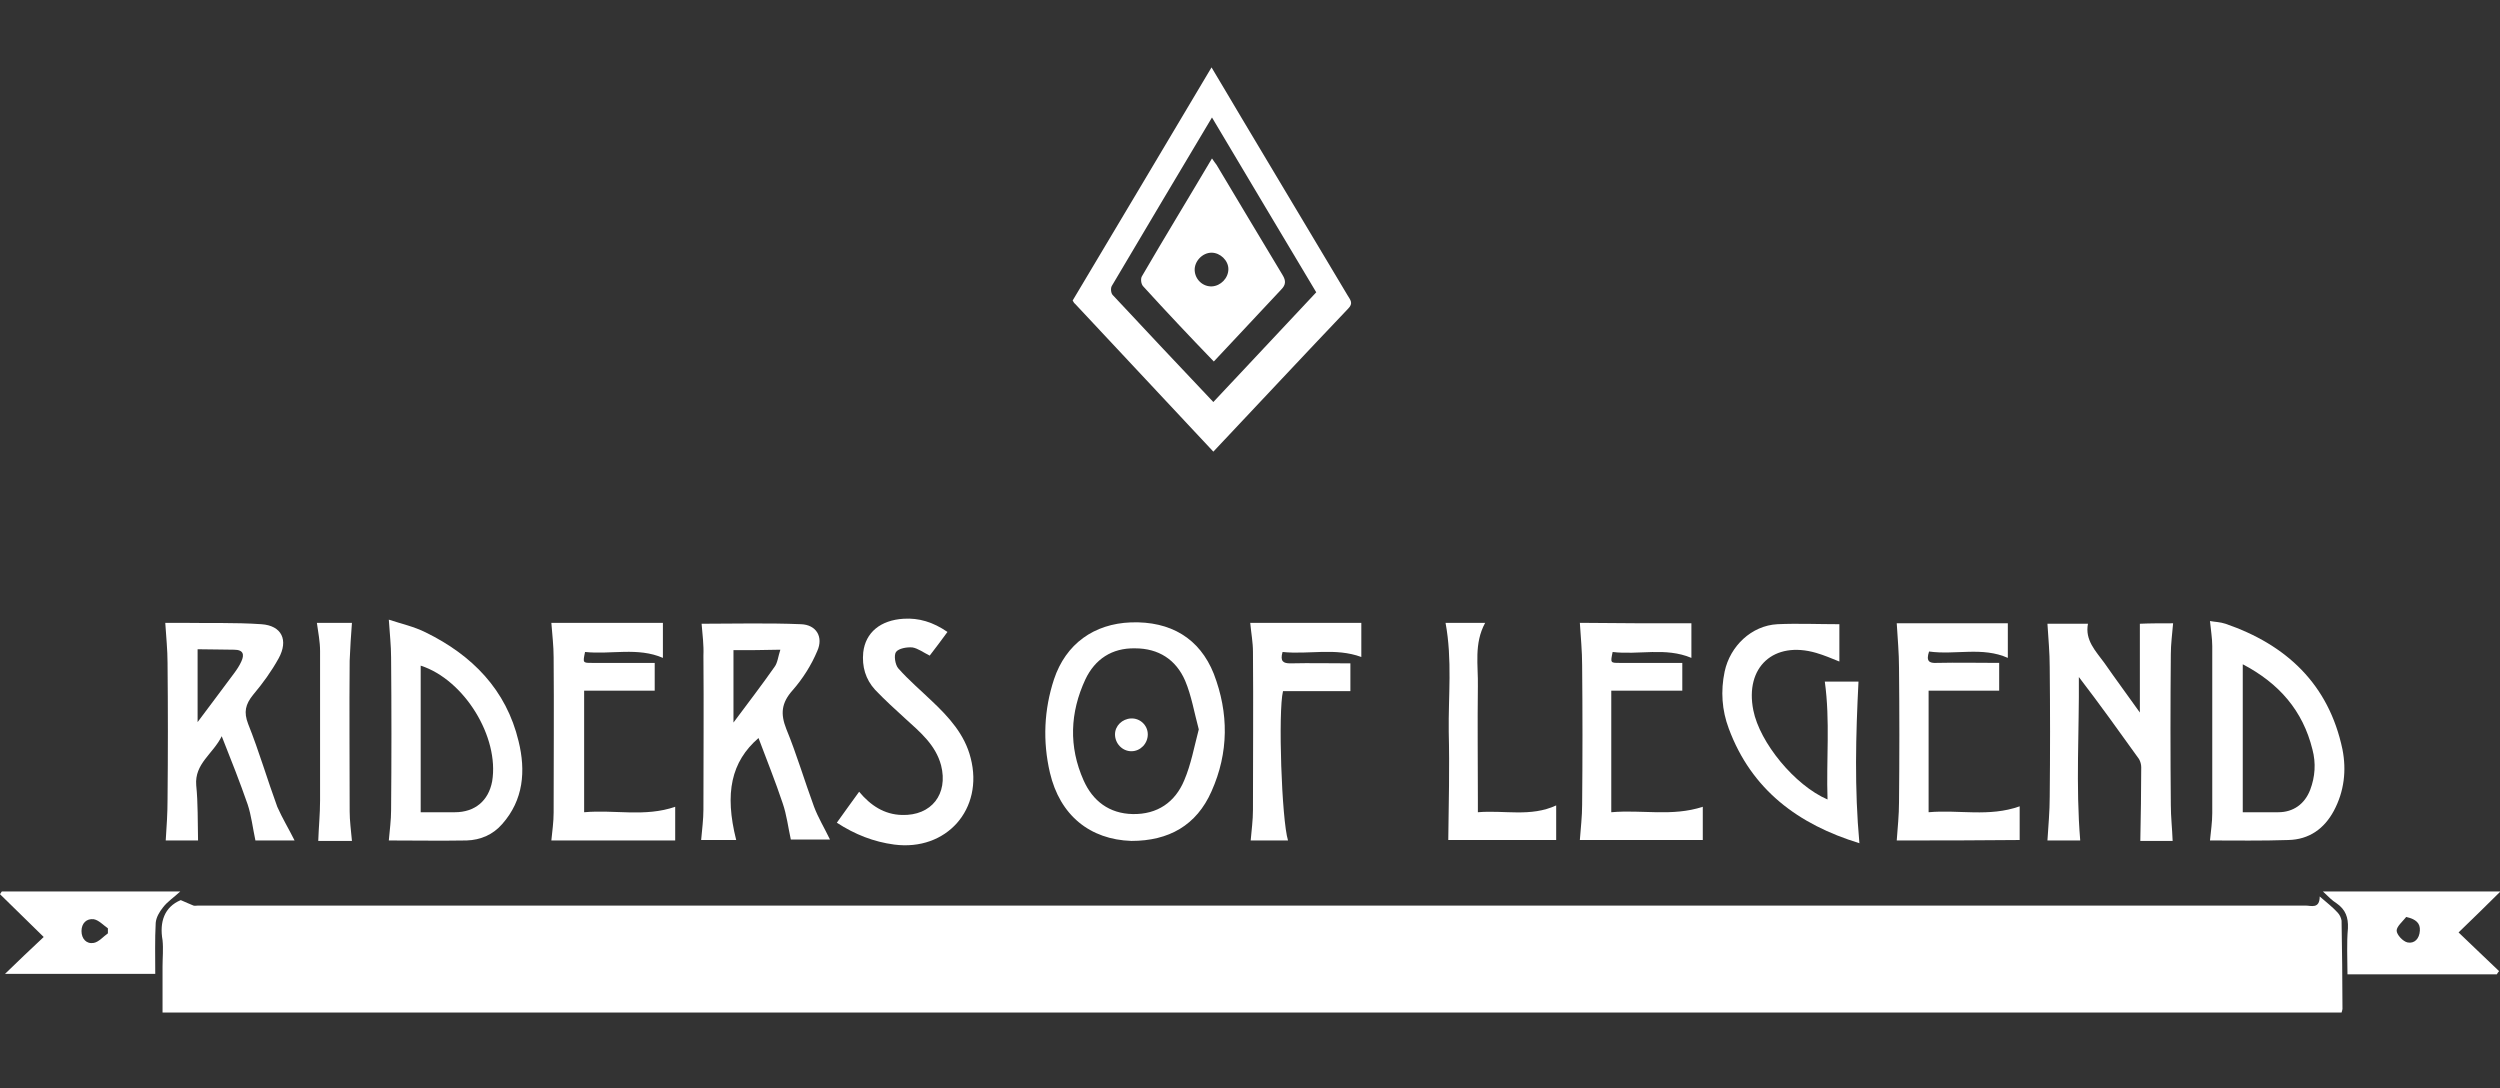
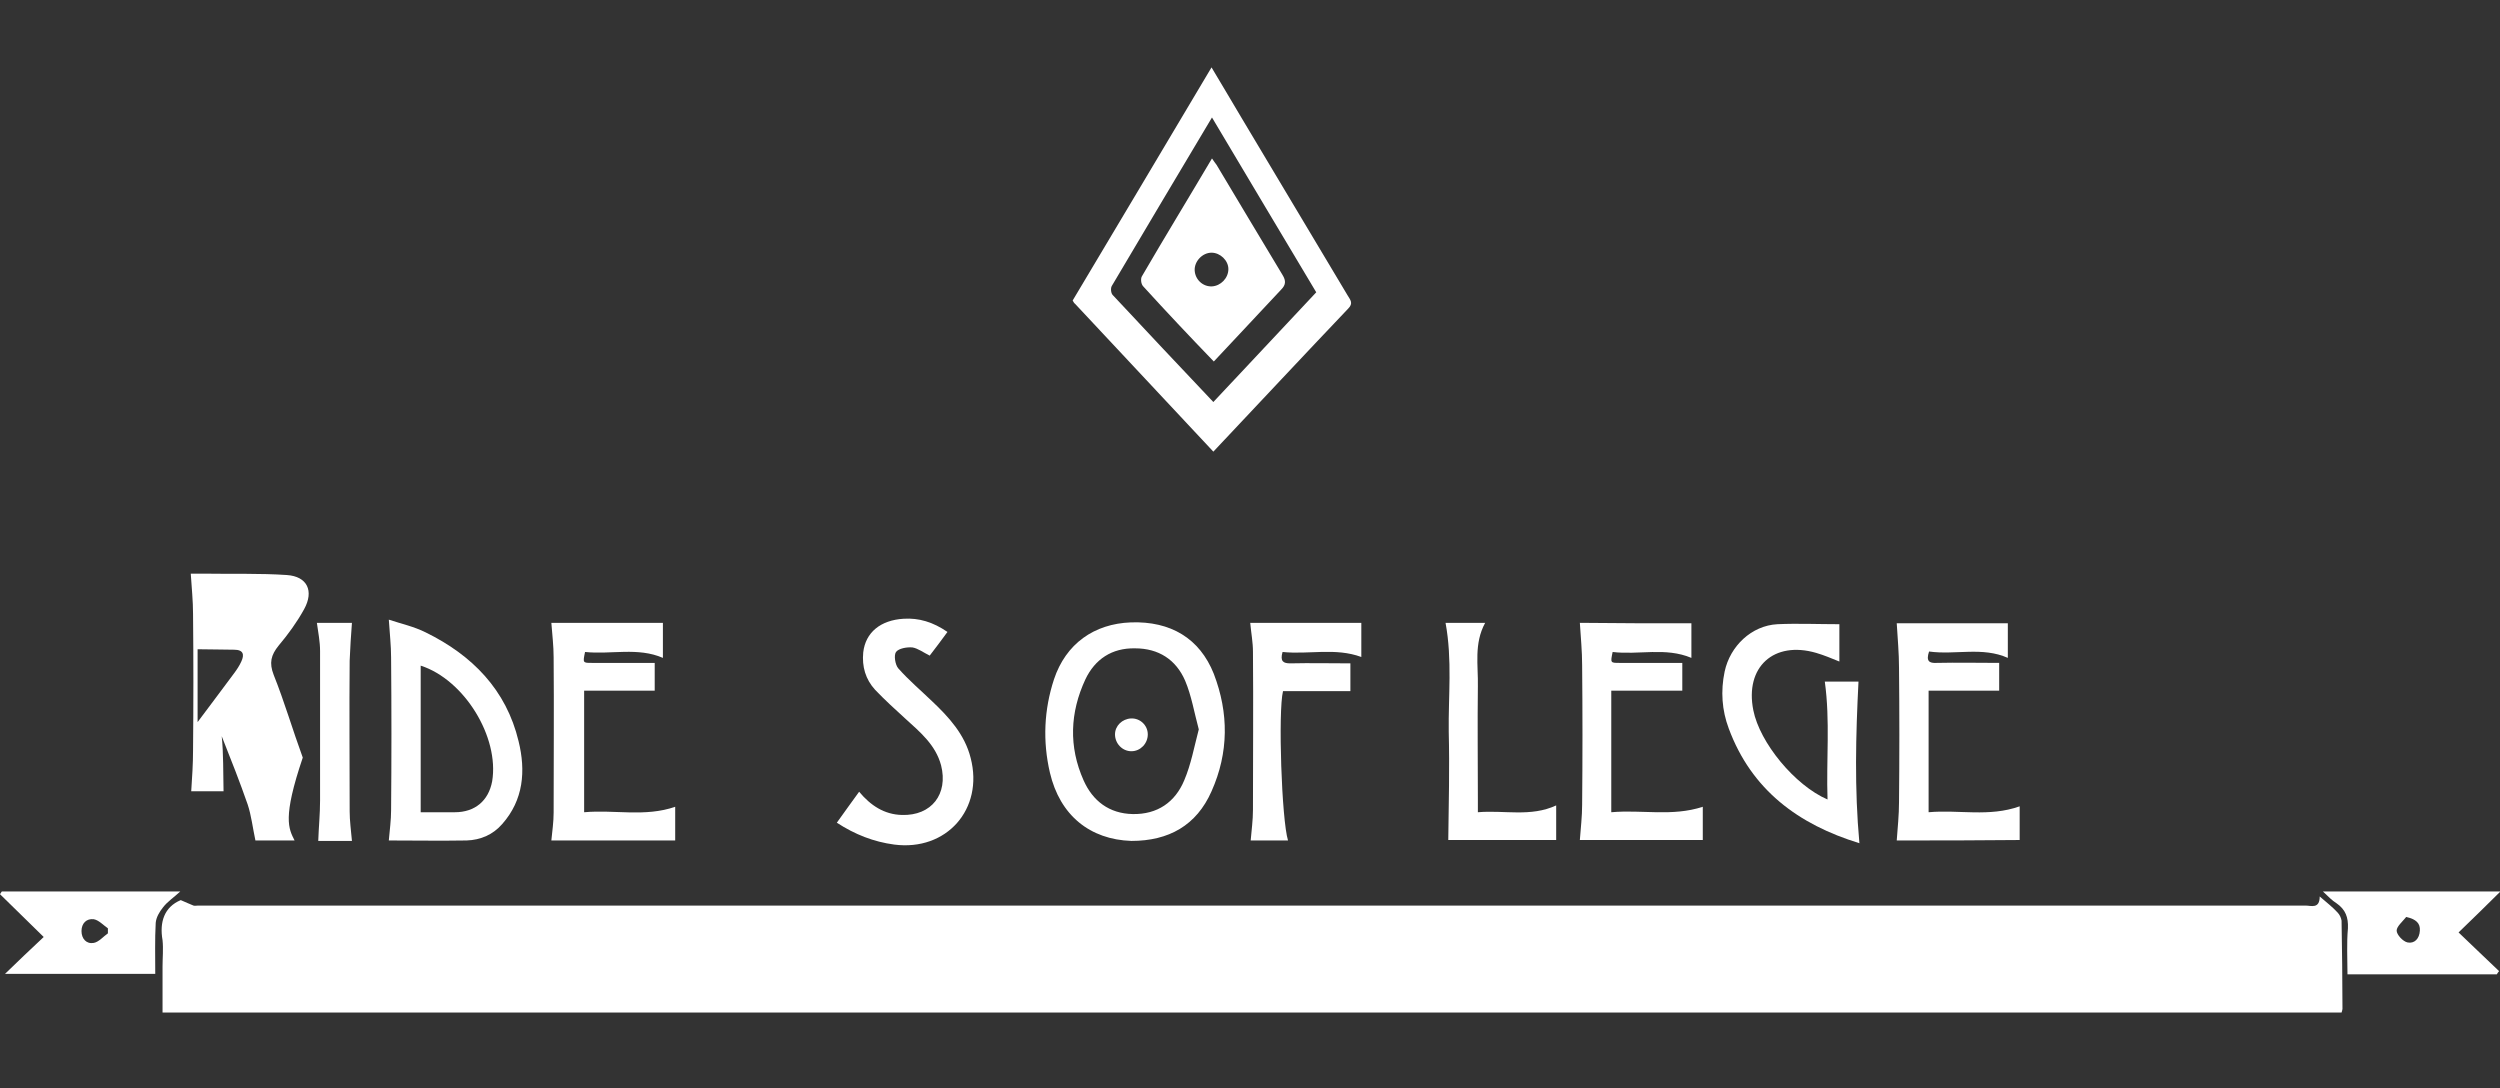
<svg xmlns="http://www.w3.org/2000/svg" version="1.1" id="Ebene_1" x="0px" y="0px" viewBox="0 0 549.1 239" style="enable-background:new 0 0 549.1 239;" xml:space="preserve">
  <rect x="0" y="0" width="549.1" height="239" fill="#333333" stroke="none" />
  <style type="text/css">
	.st0{fill:#FFFFFF;}
</style>
  <g id="XMLID_1_">
    <path id="XMLID_206_" class="st0" d="M39.7,197.7c1.2,0.5,2,0.9,2.8,1.2c0.3,0.1,0.6,0,1,0c154.3,0,308.6,0,462.9,0   c1.2,0,3.1,0.8,3.1-2c1.5,1.3,2.8,2.3,3.9,3.5c0.5,0.5,0.8,1.2,0.9,1.8c0.1,6.5,0.2,13,0.2,19.4c0,0.2-0.1,0.4-0.2,0.8   c-159.5,0-318.9,0-478.6,0c0-3.4,0-6.7,0-10.1c0-1.9,0.2-3.9,0-5.8C35,202.5,36.1,199.2,39.7,197.7z" />
    <g id="XMLID_203_">
      <g id="XMLID_127_">
        <path id="XMLID_128_" class="st0" d="M296,64.9c-7.8-13-15.5-26-23.3-39c-2.1-3.6-4.3-7.2-6.6-11.1     c-10.3,17.3-20.4,34.3-30.5,51.2c0.2,0.3,0.3,0.6,0.5,0.7c10.1,10.8,20.2,21.6,30.4,32.5c10-10.6,19.8-21.1,29.6-31.4     C297.3,66.6,296.6,65.9,296,64.9z M266.5,88.3c-7.5-7.9-14.8-15.7-22.1-23.5c-0.4-0.4-0.5-1.5-0.2-2c7.2-12.2,14.5-24.4,22-37     c7.8,13.1,15.3,25.7,22.9,38.4C281.6,72.2,274.1,80.2,266.5,88.3z" />
      </g>
    </g>
-     <path id="XMLID_200_" class="st0" d="M154.1,137c7.1,0,14.5-0.2,21.8,0.1c3.4,0.1,5,2.8,3.6,5.9c-1.3,3.1-3.2,6.1-5.4,8.6   c-2.5,2.8-2.7,5.2-1.4,8.5c2.3,5.6,4,11.4,6.1,17.1c0.9,2.4,2.3,4.7,3.5,7.2c-3,0-6.1,0-8.6,0c-0.6-2.7-0.9-5.4-1.8-8   c-1.6-4.8-3.5-9.5-5.3-14.3c-6,5.2-7.5,12.1-4.9,22.4c-2.7,0-5.4,0-7.7,0c0.2-2.3,0.5-4.5,0.5-6.7c0-11.3,0.1-22.5,0-33.8   C154.6,141.7,154.3,139.4,154.1,137z M161.1,142.8c0,5.2,0,10.3,0,15.9c3.2-4.3,6.2-8.2,9-12.2c0.7-0.9,0.8-2.3,1.3-3.8   C167.6,142.8,164.4,142.8,161.1,142.8z" />
-     <path id="XMLID_199_" class="st0" d="M477.3,136.9c-0.2,2.4-0.5,4.6-0.5,6.8c-0.1,11-0.1,22.1,0,33.1c0,2.6,0.3,5.2,0.4,7.9   c-2.3,0-4.9,0-7.1,0c0.1-5.5,0.2-10.8,0.2-16.2c0-0.6-0.2-1.3-0.5-1.8c-4.3-6-8.6-12-13.2-18c0.1,11.9-0.7,23.8,0.3,35.9   c-2.2,0-4.8,0-7.2,0c0.2-3.2,0.5-6.4,0.5-9.6c0.1-9.5,0.1-19,0-28.5c0-3.1-0.3-6.3-0.5-9.5c2.6,0,5.6,0,8.9,0   c-0.7,3.6,1.7,6,3.6,8.6c2.5,3.6,5.1,7.1,7.8,10.9c0-6.6,0-13,0-19.5C472.2,136.9,474.8,136.9,477.3,136.9z" />
-     <path id="XMLID_196_" class="st0" d="M64.7,184.6c-3.2,0-6.2,0-8.6,0c-0.6-2.8-0.9-5.5-1.7-7.9c-1.7-4.9-3.6-9.7-5.7-15   c-1.9,3.9-6,6-5.6,10.8c0.4,3.9,0.3,7.9,0.4,12.1c-2.1,0-4.7,0-7.1,0c0.2-3,0.4-6,0.4-9c0.1-10,0.1-20,0-30c0-2.8-0.3-5.7-0.5-8.8   c0.9,0,2.1,0,3.4,0c5.9,0.1,11.8-0.1,17.7,0.3c4.5,0.3,6,3.5,3.8,7.5c-1.6,2.9-3.5,5.5-5.6,8c-1.7,2.1-2.1,3.8-1.1,6.4   c2.4,6,4.2,12.2,6.4,18.2C62,179.7,63.4,182,64.7,184.6z M43.4,142.6c0,5.4,0,10.4,0,16c2.9-3.9,5.5-7.3,8-10.7   c0.6-0.8,1.2-1.7,1.6-2.6c0.7-1.5,0.5-2.6-1.6-2.6C48.9,142.7,46.2,142.6,43.4,142.6z" />
+     <path id="XMLID_196_" class="st0" d="M64.7,184.6c-3.2,0-6.2,0-8.6,0c-0.6-2.8-0.9-5.5-1.7-7.9c-1.7-4.9-3.6-9.7-5.7-15   c0.4,3.9,0.3,7.9,0.4,12.1c-2.1,0-4.7,0-7.1,0c0.2-3,0.4-6,0.4-9c0.1-10,0.1-20,0-30c0-2.8-0.3-5.7-0.5-8.8   c0.9,0,2.1,0,3.4,0c5.9,0.1,11.8-0.1,17.7,0.3c4.5,0.3,6,3.5,3.8,7.5c-1.6,2.9-3.5,5.5-5.6,8c-1.7,2.1-2.1,3.8-1.1,6.4   c2.4,6,4.2,12.2,6.4,18.2C62,179.7,63.4,182,64.7,184.6z M43.4,142.6c0,5.4,0,10.4,0,16c2.9-3.9,5.5-7.3,8-10.7   c0.6-0.8,1.2-1.7,1.6-2.6c0.7-1.5,0.5-2.6-1.6-2.6C48.9,142.7,46.2,142.6,43.4,142.6z" />
    <path id="XMLID_193_" class="st0" d="M248.5,184.7c-9.1-0.3-15.7-5.6-17.9-15c-1.6-6.9-1.3-13.8,0.9-20.5   c2.6-7.8,8.8-12.2,16.9-12.5c8.7-0.3,15.1,3.5,18.2,11.3c3.3,8.6,3.3,17.3-0.5,25.8C262.8,181.3,256.7,184.7,248.5,184.7z    M263.3,160.2c-1-3.7-1.6-7.4-3-10.7c-2-4.6-5.8-7.1-11-7.1c-5.1-0.1-8.8,2.4-10.9,6.8c-3.4,7.3-3.7,14.8-0.4,22.2   c2,4.5,5.6,7.3,10.8,7.4c5.4,0.1,9.3-2.6,11.3-7.4C261.6,167.9,262.3,164,263.3,160.2z" />
-     <path id="XMLID_190_" class="st0" d="M485.4,184.6c0.2-2.1,0.5-4,0.5-6c0-12.2,0-24.4,0-36.7c0-1.7-0.3-3.4-0.5-5.5   c1,0.2,2.2,0.2,3.4,0.6c13.4,4.6,22.7,13.3,25.7,27.6c0.9,4.6,0.4,9.2-1.9,13.5c-2.1,3.9-5.4,6.3-10,6.4   C496.8,184.7,491,184.6,485.4,184.6z M492.6,145.9c0,11.1,0,21.7,0,32.5c2.7,0,5.3,0,7.8,0c3.3,0,5.8-1.8,7-4.9   c1.1-2.9,1.3-5.9,0.5-8.9C505.8,156.1,500.6,150.1,492.6,145.9z" />
    <path id="XMLID_187_" class="st0" d="M85.4,184.6c0.2-2.3,0.5-4.5,0.5-6.6c0.1-11.2,0.1-22.4,0-33.6c0-2.6-0.3-5.2-0.5-8.3   c2.7,0.9,5.5,1.5,8.1,2.8c10.2,5,17.7,12.6,20.4,23.9c1.6,6.5,1.1,12.9-3.6,18.2c-2,2.3-4.7,3.5-7.8,3.6   C96.8,184.7,91.1,184.6,85.4,184.6z M92.4,146.2c0,10.8,0,21.4,0,32.2c2.6,0,5,0,7.5,0c4.4,0,7.4-2.5,8.2-6.8   C109.7,161.9,102,149.3,92.4,146.2z" />
    <path id="XMLID_186_" class="st0" d="M121.1,184.6c0.2-2,0.5-4.1,0.5-6.1c0-11.4,0.1-22.7,0-34.1c0-2.5-0.3-5-0.5-7.6   c7.9,0,16.1,0,24.5,0c0,2.6,0,5.1,0,7.7c-5.5-2.4-11.4-0.7-17.1-1.3c-0.5,2.4-0.5,2.4,1.5,2.4c4.5,0,9.1,0,13.8,0c0,2,0,3.9,0,6.1   c-5.1,0-10.3,0-15.5,0c0,9,0,17.7,0,26.7c6.7-0.6,13.4,1.1,20-1.2c0,2.3,0,4.7,0,7.4C139.1,184.6,130,184.6,121.1,184.6z" />
    <path id="XMLID_185_" class="st0" d="M416.6,184.6c0.2-2.8,0.5-5.6,0.5-8.4c0.1-9.8,0.1-19.7,0-29.5c0-3.2-0.3-6.5-0.5-9.8   c7.8,0,16,0,24.4,0c0,2.5,0,5.1,0,7.6c-5.6-2.5-11.5-0.6-17.3-1.4c-0.7,2.1,0,2.6,1.7,2.5c4.5-0.1,9.1,0,13.7,0c0,2.1,0,4,0,6.1   c-5.2,0-10.2,0-15.5,0c0,8.9,0,17.6,0,26.7c6.6-0.6,13.3,1.1,20-1.3c0,2.3,0,4.8,0,7.4C434.6,184.6,425.5,184.6,416.6,184.6z" />
    <path id="XMLID_184_" class="st0" d="M371.5,136.9c0,2.7,0,5.1,0,7.6c-5.7-2.4-11.6-0.6-17.3-1.3c-0.5,2.4-0.5,2.4,1.5,2.4   c4.5,0,9.1,0,13.8,0c0,2.1,0,4,0,6.1c-5.1,0-10.3,0-15.6,0c0,9,0,17.7,0,26.7c6.7-0.6,13.4,1,20.1-1.2c0,2.3,0,4.8,0,7.3   c-9.2,0-18.2,0-27,0c0.2-2.7,0.5-5.2,0.5-7.7c0.1-10.2,0.1-20.5,0-30.7c0-3.1-0.3-6.1-0.5-9.3C354.9,136.9,363.1,136.9,371.5,136.9   z" />
    <path id="XMLID_183_" class="st0" d="M400.8,149.7c2.5,0,5.1,0,7.4,0c-0.6,11.8-0.9,23.5,0.2,35.5c0.4-0.1,0.2,0,0,0   c-13.4-4.1-23.7-11.7-28.7-25.2c-1.5-4-1.8-8.2-0.9-12.5c1.2-5.6,5.9-10.1,11.6-10.4c4.4-0.2,8.9,0,13.6,0c0,2.6,0,5.3,0,8.2   c-1.7-0.7-3.4-1.4-5.1-1.9c-9.3-2.7-15.7,3.1-13.8,12.6c1.4,7.1,9.1,16.5,16.3,19.6C401.1,166.8,402,158.4,400.8,149.7z" />
    <path id="XMLID_182_" class="st0" d="M208.1,138.8c-1.3,1.8-2.6,3.5-3.9,5.2c-1.4-0.7-2.6-1.6-3.8-1.8c-1.2-0.1-3,0.2-3.6,1   c-0.5,0.7-0.2,2.8,0.5,3.6c2.3,2.6,4.9,4.8,7.4,7.2c3.7,3.5,7.2,7.3,8.5,12.5c2.9,11.2-5.3,20.5-16.8,19c-4.5-0.6-8.6-2.2-12.6-4.8   c1.6-2.3,3.2-4.4,4.9-6.8c2.5,3,5.5,5,9.4,5.1c6.5,0.2,10.2-4.6,8.6-10.9c-1.2-4.5-4.6-7.3-7.9-10.3c-2.2-2-4.5-4.1-6.6-6.3   c-2.1-2.3-2.9-5.1-2.6-8.2c0.5-4.4,3.8-7.1,8.9-7.4C201.8,135.7,204.9,136.6,208.1,138.8z" />
    <path id="XMLID_179_" class="st0" d="M548.4,214c-10.8,0-21.7,0-32.8,0c0-3.5-0.2-6.8,0.1-10.1c0.1-2.4-0.5-4.1-2.5-5.5   c-1-0.6-1.8-1.5-3-2.6c13.3,0,26.2,0,39,0c-2.9,2.9-6,5.9-9.2,9c3.3,3.2,6.1,5.8,8.9,8.5C548.7,213.5,548.6,213.7,548.4,214z    M528.5,201.4c-0.8,1-2.1,2.1-2.1,3c0,0.9,1.4,2.4,2.4,2.6c1.5,0.3,2.6-0.8,2.7-2.6C531.6,202.8,530.7,201.9,528.5,201.4z" />
    <path id="XMLID_176_" class="st0" d="M1.1,213.9c2.9-2.8,5.7-5.5,8.5-8.1c-3.4-3.3-6.5-6.4-9.6-9.4c0.1-0.2,0.3-0.4,0.4-0.6   c12.9,0,25.8,0,39.2,0c-1.4,1.3-2.8,2.2-3.8,3.5c-0.8,1-1.5,2.2-1.6,3.4c-0.2,3.7-0.1,7.3-0.1,11.2   C23.1,213.9,12.3,213.9,1.1,213.9z M23.7,205c0-0.4,0-0.8,0-1.1c-1-0.7-2-1.8-3.1-2c-1.6-0.2-2.7,0.9-2.7,2.6   c0,1.7,1.1,2.9,2.7,2.6C21.7,206.9,22.7,205.7,23.7,205z" />
    <path id="XMLID_175_" class="st0" d="M281.7,143.2c-0.6,2.1,0.2,2.5,1.7,2.5c4.4-0.1,8.7,0,13.2,0c0,2.1,0,4,0,6.1   c-5,0-9.9,0-14.8,0c-1.1,4.5-0.3,28.3,1.1,32.8c-2.9,0-5.7,0-8.2,0c0.2-2.3,0.5-4.5,0.5-6.7c0-11.6,0.1-23.2,0-34.8   c0-2-0.4-4.1-0.6-6.3c7.9,0,16,0,24.4,0c0,2.5,0,5,0,7.5C293.3,142.2,287.5,143.8,281.7,143.2z" />
    <path id="XMLID_174_" class="st0" d="M317.5,136.8c2.8,0,5.6,0,8.7,0c-2.5,4.6-1.5,9.3-1.6,14c-0.1,8.2,0,16.5,0,24.7   c0,0.9,0,1.7,0,2.9c5.8-0.5,11.6,1.1,17.2-1.5c0,2.6,0,5,0,7.6c-8.1,0-16.2,0-23.7,0c0.1-7.9,0.3-15.9,0.1-23.8   C318.1,152.9,319,144.9,317.5,136.8z" />
    <path id="XMLID_173_" class="st0" d="M69.6,136.8c2.6,0,5.3,0,7.7,0c-0.2,2.8-0.4,5.5-0.5,8.3c-0.1,11,0,22,0,33.1   c0,2.1,0.3,4.2,0.5,6.5c-2.4,0-5.1,0-7.4,0c0.1-3,0.4-5.9,0.4-8.9c0-10.9,0-21.9,0-32.8C70.3,140.9,69.9,139,69.6,136.8z" />
    <g id="XMLID_158_">
      <g id="XMLID_122_">
        <path id="XMLID_123_" class="st0" d="M281.7,60.4c-4.9-8.1-9.7-16.2-14.5-24.2c-0.3-0.4-0.6-0.8-1-1.4     c-5.2,8.8-10.4,17.3-15.4,25.9c-0.3,0.5-0.2,1.7,0.3,2.2c5,5.5,10.1,10.9,15.5,16.5c5.1-5.4,9.9-10.6,14.8-15.8     C282.4,62.6,282.5,61.7,281.7,60.4z M266.2,62.9c-2,0.1-3.7-1.5-3.8-3.5c-0.1-2,1.7-3.9,3.7-3.9c1.9,0,3.7,1.7,3.7,3.6     C269.8,61.1,268.1,62.8,266.2,62.9z" />
      </g>
    </g>
    <path id="XMLID_157_" class="st0" d="M252.1,161.3c0,2-1.6,3.7-3.6,3.7c-2,0-3.6-1.7-3.6-3.7c0-1.9,1.6-3.4,3.5-3.5   C250.4,157.7,252.1,159.3,252.1,161.3z" />
  </g>
</svg>